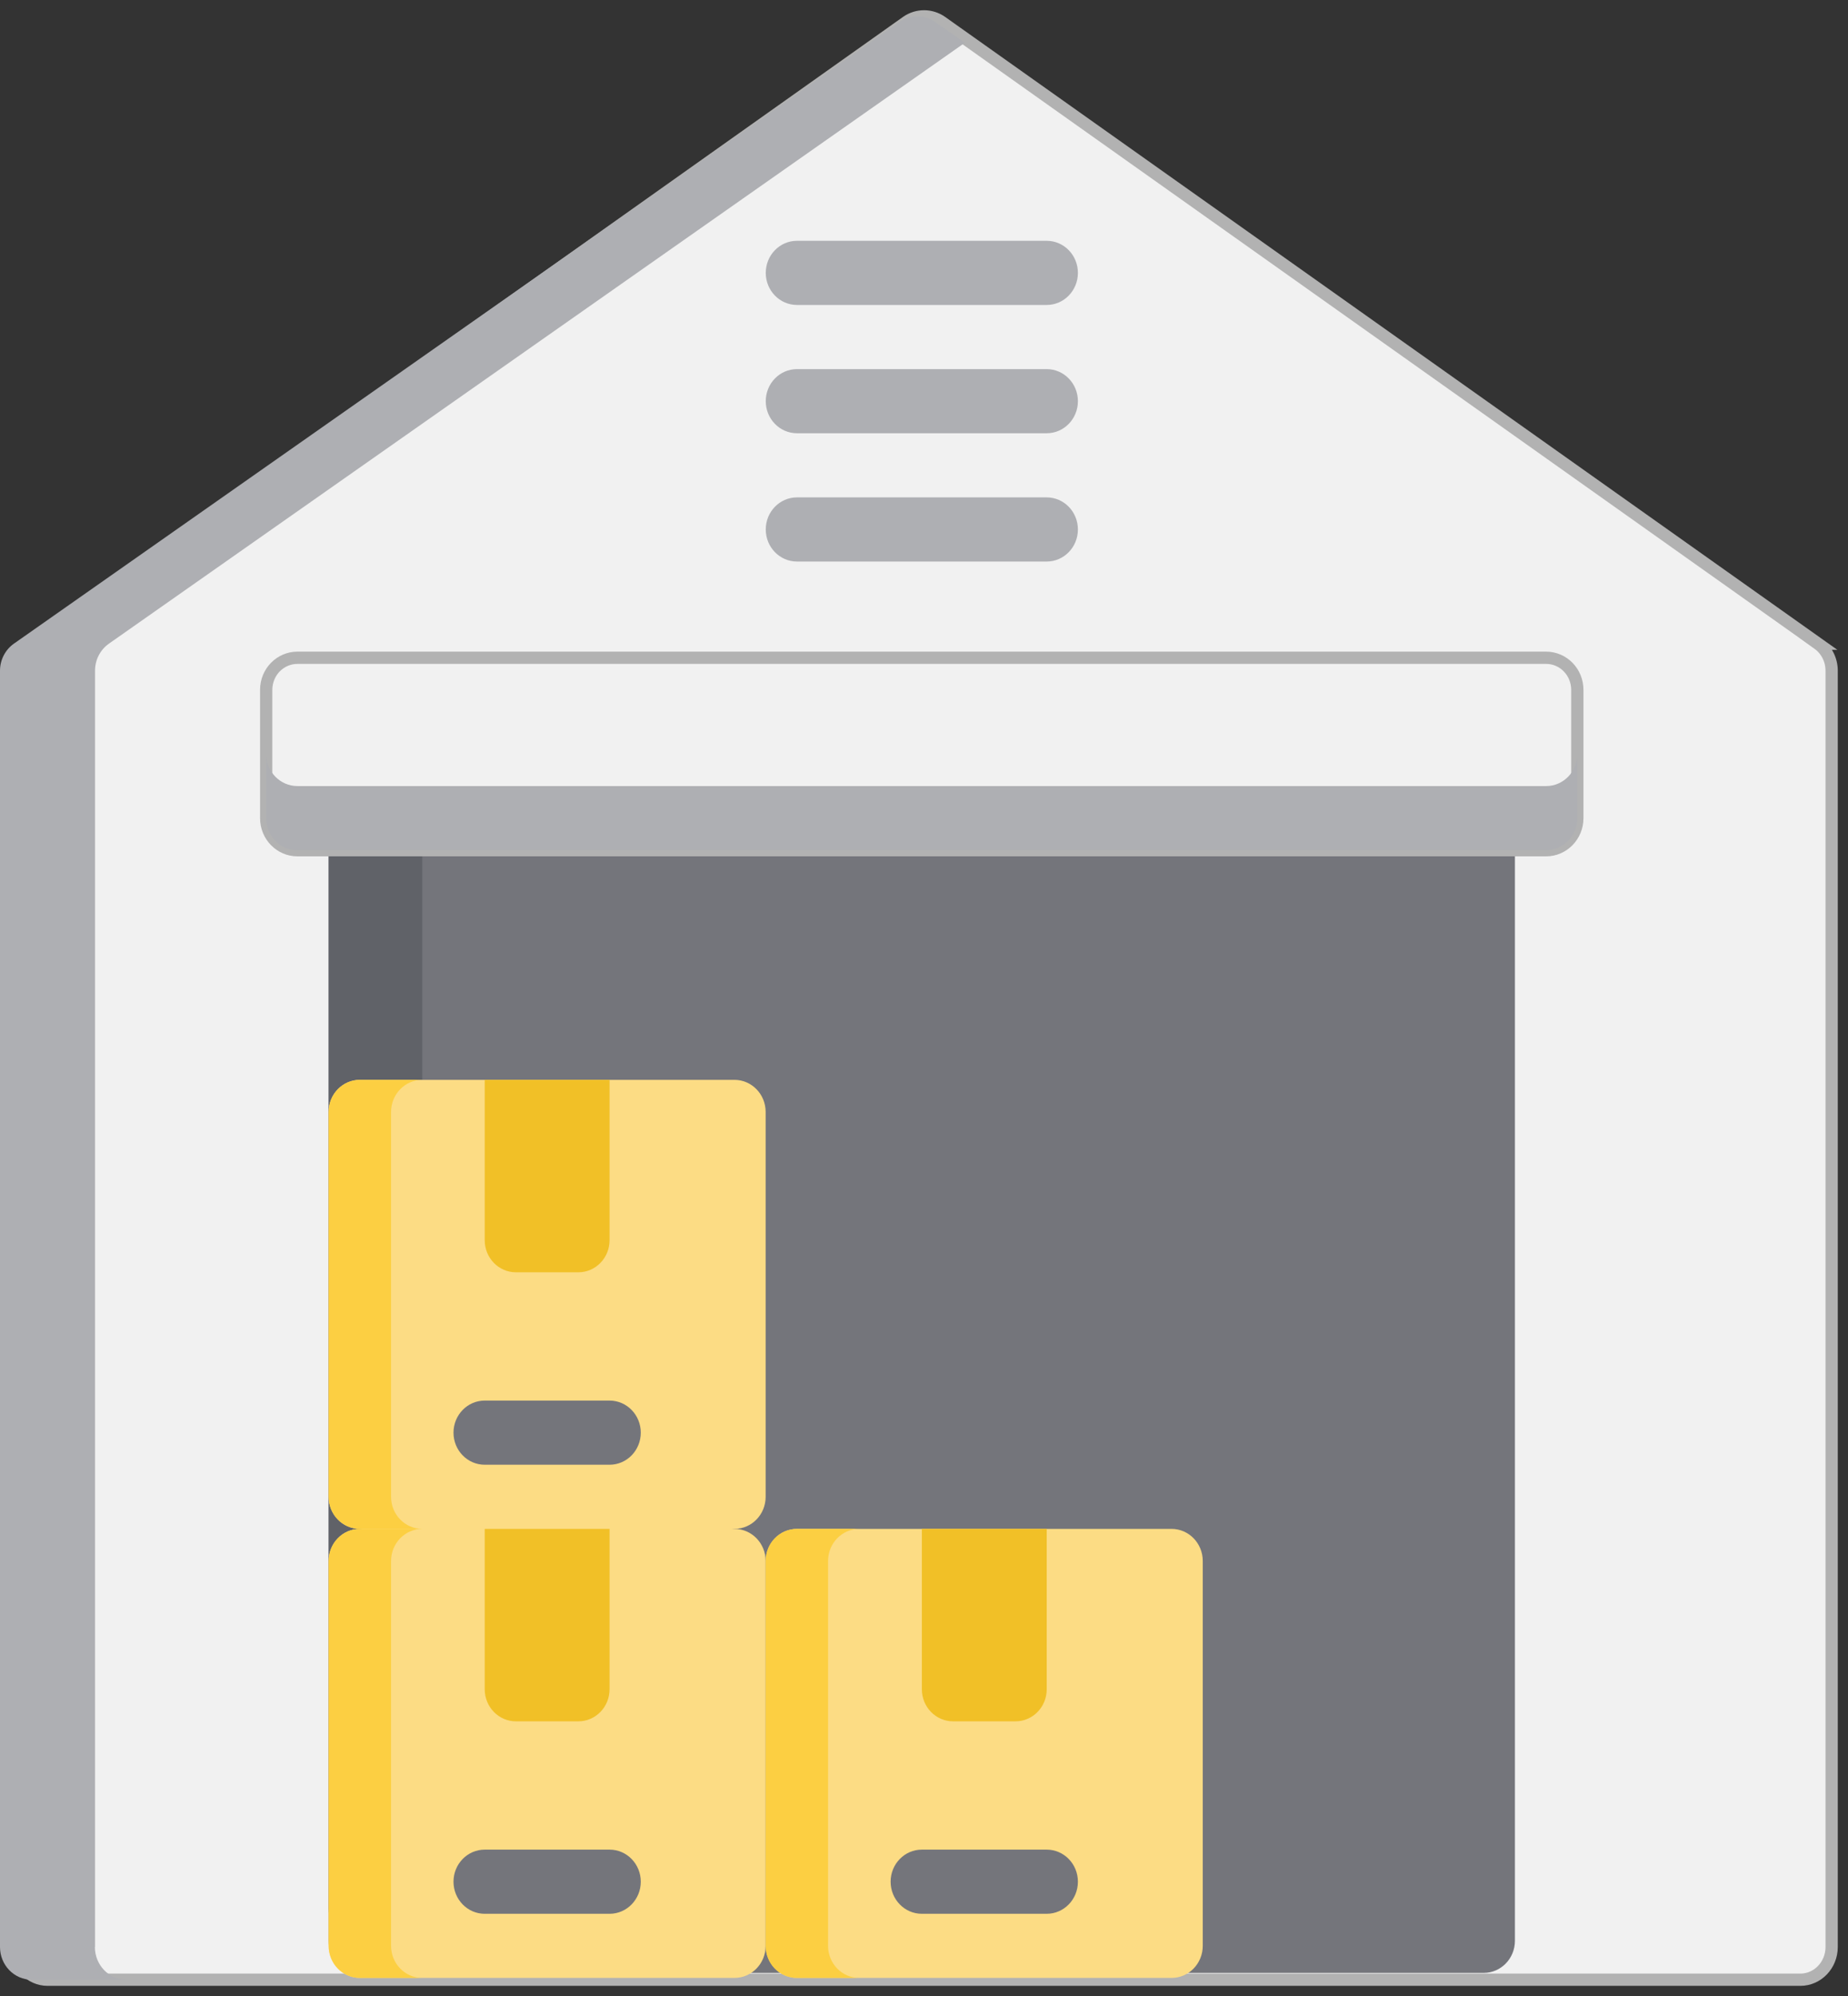
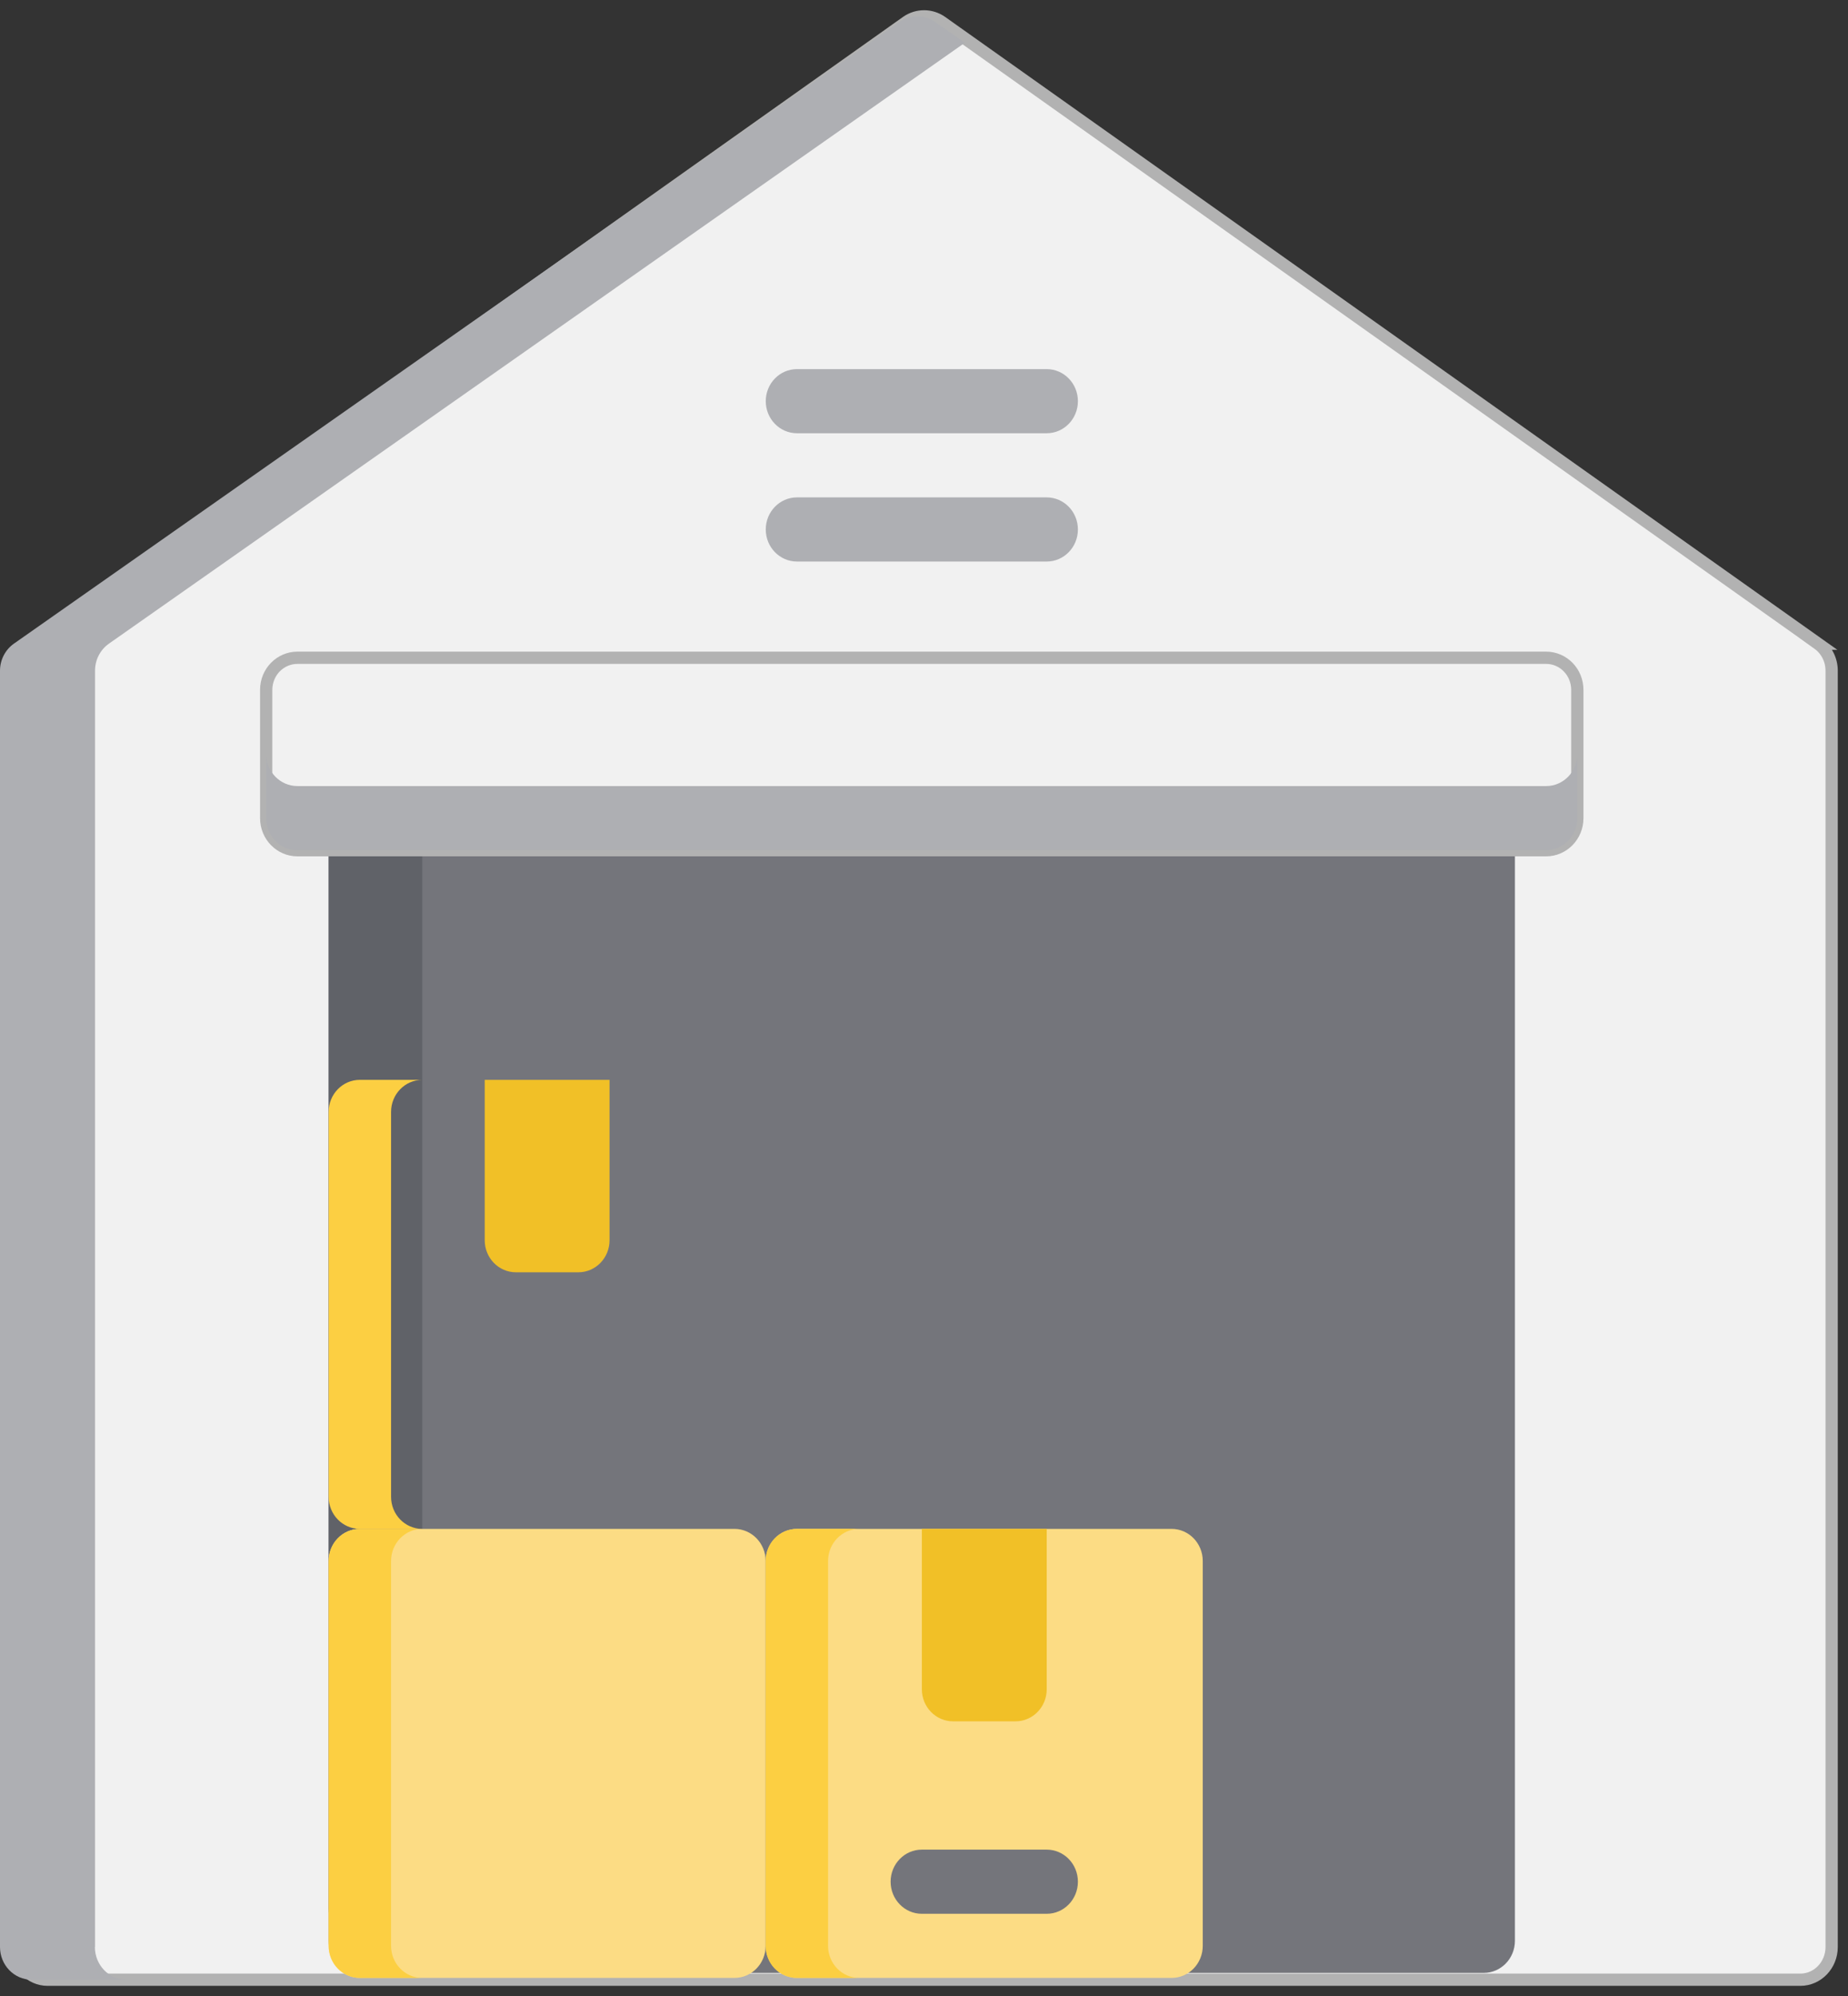
<svg xmlns="http://www.w3.org/2000/svg" width="113" height="122" viewBox="0 0 113 122" fill="none">
  <rect x="0" y="0" width="113" height="122" fill="#333333" stroke="none" />
  <g id="Size Guide">
    <path id="Vector" d="M111.17 39.341L57.579 1.342C56.932 0.886 56.076 0.886 55.43 1.342L1.839 39.341C1.315 39.715 1 40.336 1 40.994V119C1 120.105 1.856 121 2.914 121H110.086C111.144 121 112 120.105 112 119V40.994C112 40.327 111.685 39.715 111.161 39.341H111.17Z" fill="#F1F1F1" stroke="#B2B2B2" stroke-width="0.75" stroke-miterlimit="10" />
    <path id="Vector_2" d="M5.811 119V40.994C5.811 40.327 6.129 39.715 6.659 39.341L59 2.612L57.181 1.342C56.527 0.886 55.662 0.886 55.008 1.342L0.848 39.341C0.318 39.715 0 40.336 0 40.994V119C0 120.105 0.865 121 1.934 121H7.736C6.667 121 5.802 120.105 5.802 119H5.811Z" fill="#AEAFB3" />
    <path id="Vector_3" d="M90.724 50H22.004C20.95 50 20.096 50.877 20.096 51.96V118.622C20.096 119.705 20.95 120.582 22.004 120.582H90.724C91.779 120.582 92.633 119.705 92.633 118.622V51.96C92.633 50.877 91.779 50 90.724 50Z" fill="#74757B" />
    <path id="Vector_4" d="M22.004 48.045C20.95 48.045 20.096 48.922 20.096 50.005V116.667C20.096 117.75 20.95 118.627 22.004 118.627H25.822V48.045H22.004Z" fill="#606268" />
    <path id="Vector_5" d="M94.54 40.203H18.186C17.131 40.203 16.277 41.08 16.277 42.163V50.005C16.277 51.088 17.131 51.965 18.186 51.965H94.54C95.595 51.965 96.449 51.088 96.449 50.005V42.163C96.449 41.08 95.595 40.203 94.54 40.203Z" fill="#F1F1F1" stroke="#B2B2B2" stroke-width="0.75" stroke-miterlimit="10" />
    <path id="Vector_6" d="M94.54 48.044H18.186C17.131 48.044 16.277 47.167 16.277 46.084V50.005C16.277 51.088 17.131 51.965 18.186 51.965H94.54C95.595 51.965 96.449 51.088 96.449 50.005V46.084C96.449 47.167 95.595 48.044 94.54 48.044Z" fill="#AEAFB3" />
    <g id="Group">
-       <path id="Vector_7" d="M64.002 18.639H48.733C47.678 18.639 46.824 17.761 46.824 16.678C46.824 15.595 47.678 14.718 48.733 14.718H64.002C65.056 14.718 65.911 15.595 65.911 16.678C65.911 17.761 65.056 18.639 64.002 18.639Z" fill="#AEAFB3" />
      <path id="Vector_8" d="M64.002 26.48H48.733C47.678 26.48 46.824 25.603 46.824 24.52C46.824 23.437 47.678 22.56 48.733 22.56H64.002C65.056 22.56 65.911 23.437 65.911 24.52C65.911 25.603 65.056 26.48 64.002 26.48Z" fill="#AEAFB3" />
      <path id="Vector_9" d="M64.002 34.321H48.733C47.678 34.321 46.824 33.444 46.824 32.361C46.824 31.278 47.678 30.4 48.733 30.4H64.002C65.056 30.4 65.911 31.278 65.911 32.361C65.911 33.444 65.056 34.321 64.002 34.321Z" fill="#AEAFB3" />
    </g>
    <g id="Group_2">
-       <path id="Vector_10" d="M44.908 66H22.004C20.95 66 20.096 66.877 20.096 67.96V91.485C20.096 92.568 20.95 93.445 22.004 93.445L33.456 95.406L44.908 93.445C45.963 93.445 46.817 92.568 46.817 91.485V67.96C46.817 66.877 45.963 66 44.908 66Z" fill="#FCDC84" />
      <path id="Vector_11" d="M44.908 93.445H22.004C20.95 93.445 20.096 94.323 20.096 95.406V118.93C20.096 120.013 20.95 120.89 22.004 120.89H44.908C45.963 120.89 46.817 120.013 46.817 118.93V95.406C46.817 94.323 45.963 93.445 44.908 93.445Z" fill="#FCDC84" />
    </g>
    <path id="Vector_12" d="M23.913 118.93V95.406C23.913 94.323 24.767 93.445 25.822 93.445H22.004C20.95 93.445 20.096 94.323 20.096 95.406V118.93C20.096 120.013 20.95 120.89 22.004 120.89H25.822C24.767 120.89 23.913 120.013 23.913 118.93Z" fill="#FCCF42" />
-     <path id="Vector_13" d="M37.273 93.445H29.639V103.247C29.639 104.33 30.493 105.207 31.547 105.207H35.365C36.419 105.207 37.273 104.33 37.273 103.247V93.445Z" fill="#F1C027" />
-     <path id="Vector_14" d="M37.274 116.97H29.639C28.584 116.97 27.73 116.092 27.73 115.009C27.73 113.926 28.584 113.049 29.639 113.049H37.274C38.328 113.049 39.182 113.926 39.182 115.009C39.182 116.092 38.328 116.97 37.274 116.97Z" fill="#74757B" />
    <path id="Vector_15" d="M23.913 91.485V67.96C23.913 66.877 24.767 66 25.822 66H22.004C20.95 66 20.096 66.877 20.096 67.96V91.485C20.096 92.568 20.95 93.445 22.004 93.445H25.822C24.767 93.445 23.913 92.568 23.913 91.485Z" fill="#FCCF42" />
    <path id="Vector_16" d="M37.273 66H29.639V75.802C29.639 76.885 30.493 77.762 31.547 77.762H35.365C36.419 77.762 37.273 76.885 37.273 75.802V66Z" fill="#F1C027" />
    <path id="Vector_17" d="M37.274 89.524H29.639C28.584 89.524 27.73 88.647 27.73 87.564C27.73 86.481 28.584 85.603 29.639 85.603H37.274C38.328 85.603 39.182 86.481 39.182 87.564C39.182 88.647 38.328 89.524 37.274 89.524Z" fill="#74757B" />
    <path id="Vector_18" d="M71.636 93.445H48.733C47.678 93.445 46.824 94.323 46.824 95.406V118.93C46.824 120.013 47.678 120.89 48.733 120.89H71.636C72.691 120.89 73.545 120.013 73.545 118.93V95.406C73.545 94.323 72.691 93.445 71.636 93.445Z" fill="#FCDC84" />
    <path id="Vector_19" d="M50.634 118.93V95.406C50.634 94.323 51.488 93.445 52.542 93.445H48.725C47.67 93.445 46.816 94.323 46.816 95.406V118.93C46.816 120.013 47.67 120.89 48.725 120.89H52.542C51.488 120.89 50.634 120.013 50.634 118.93Z" fill="#FCCF42" />
    <path id="Vector_20" d="M64.004 93.445H56.369V103.247C56.369 104.33 57.223 105.207 58.278 105.207H62.095C63.15 105.207 64.004 104.33 64.004 103.247V93.445Z" fill="#F1C027" />
    <path id="Vector_21" d="M64.002 116.97H56.368C55.313 116.97 54.459 116.092 54.459 115.009C54.459 113.926 55.313 113.049 56.368 113.049H64.002C65.057 113.049 65.911 113.926 65.911 115.009C65.911 116.092 65.057 116.97 64.002 116.97Z" fill="#74757B" />
  </g>
</svg>